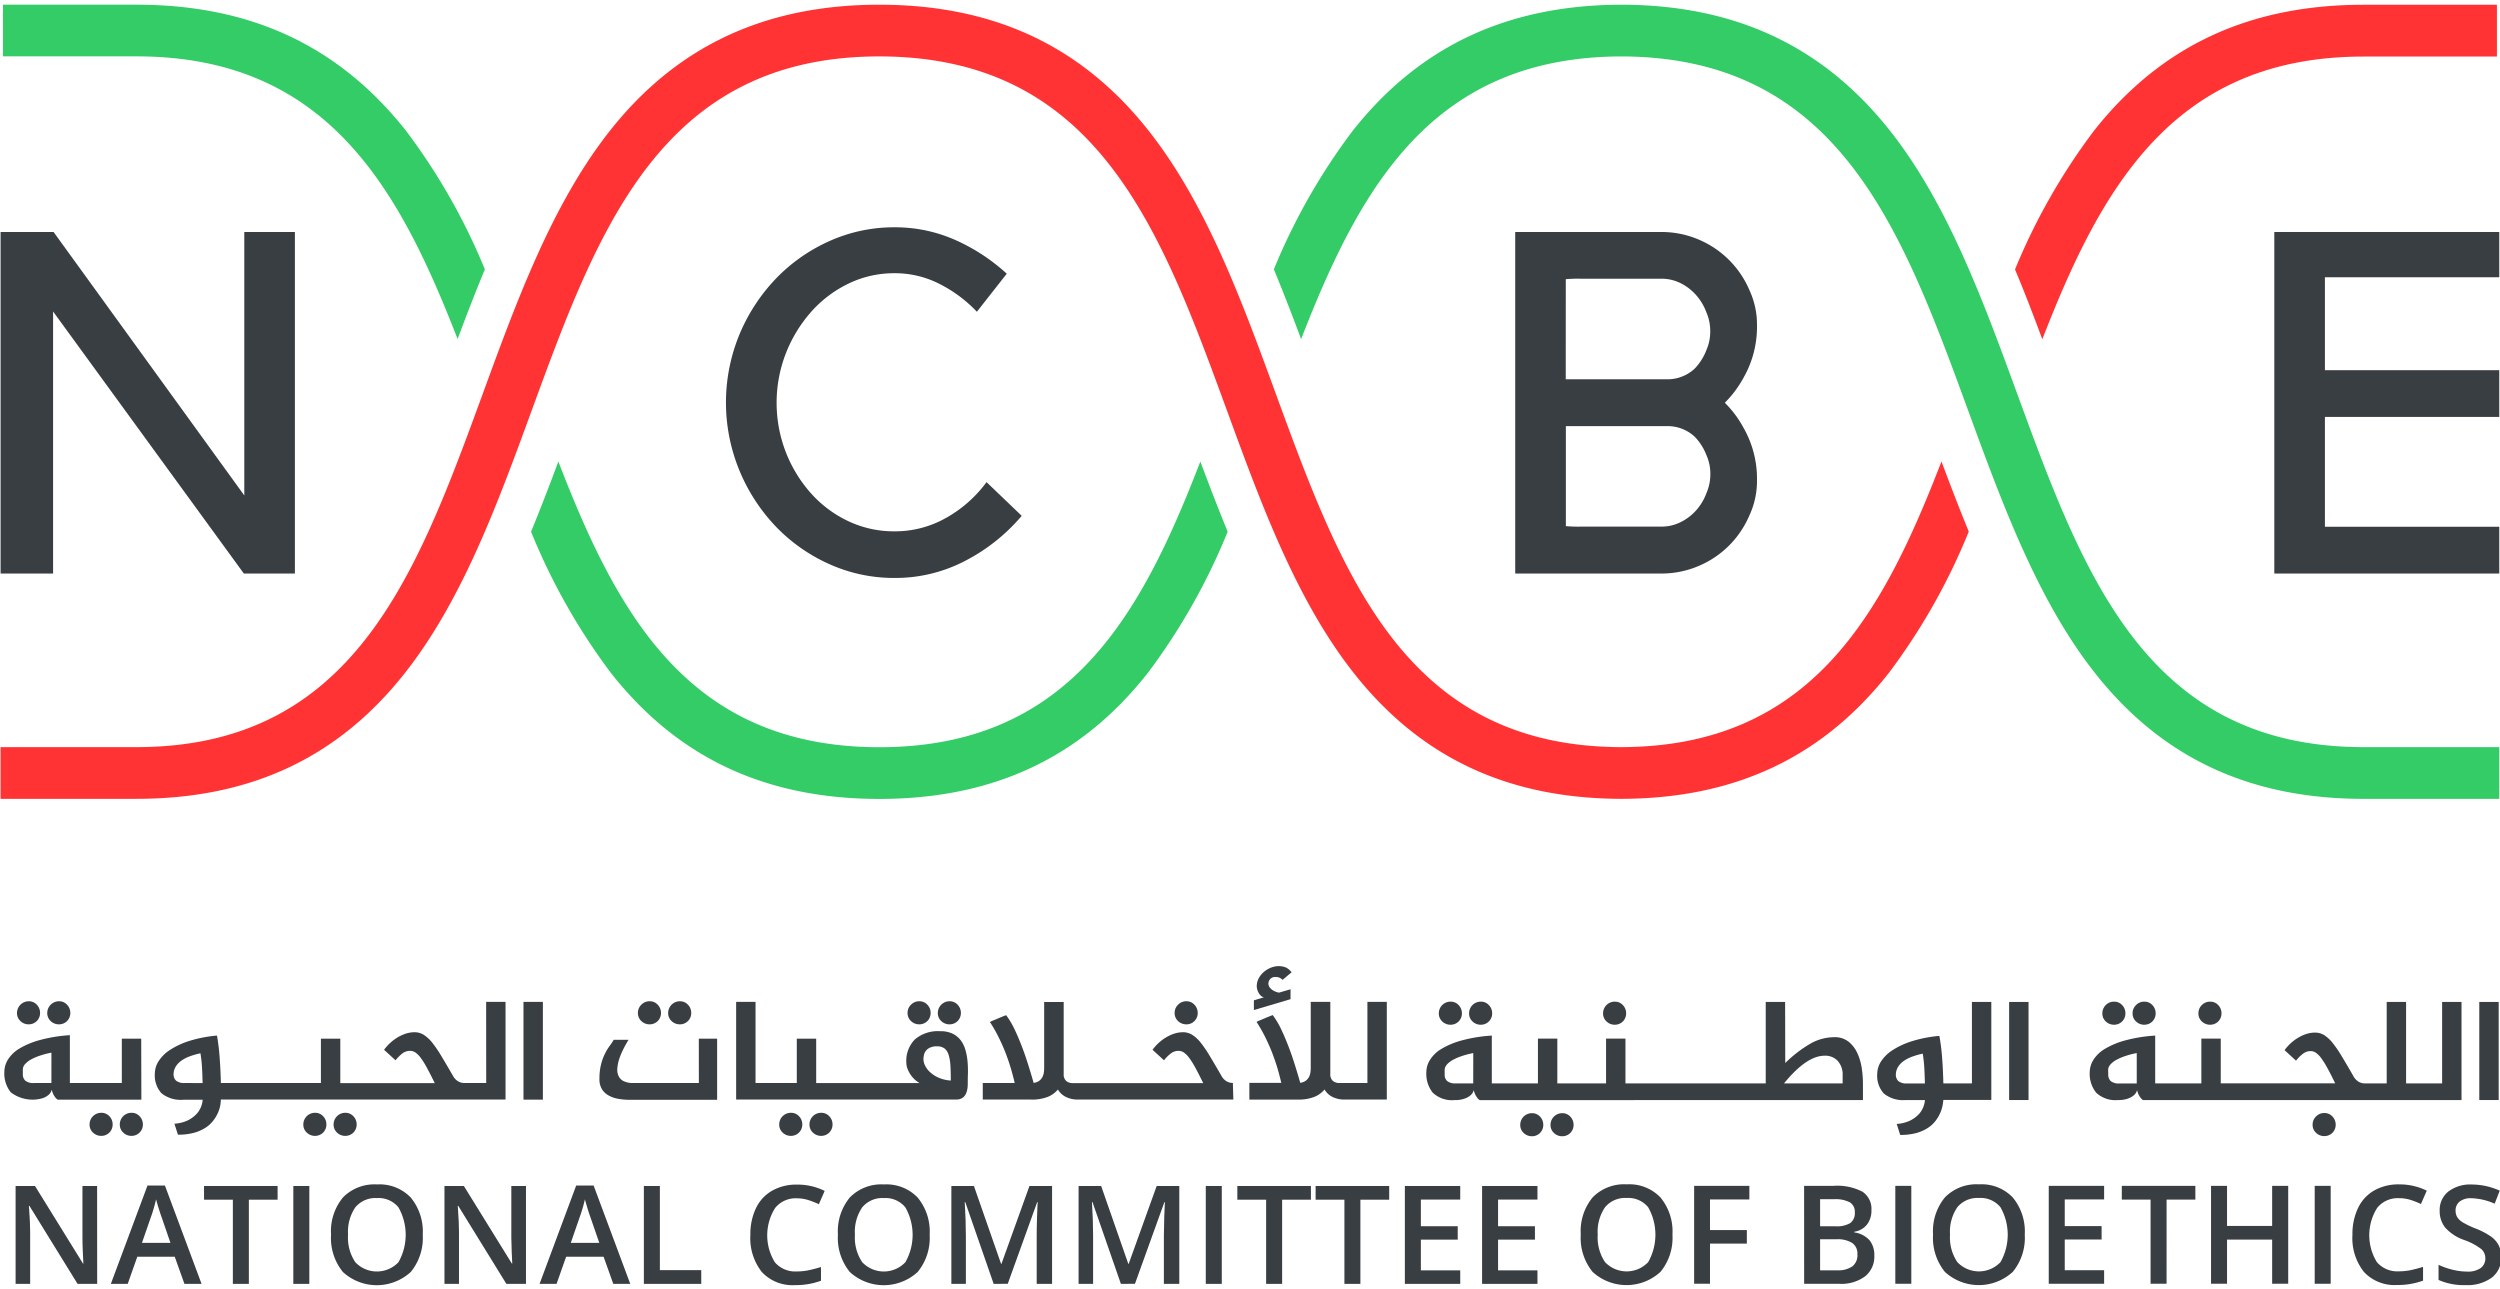
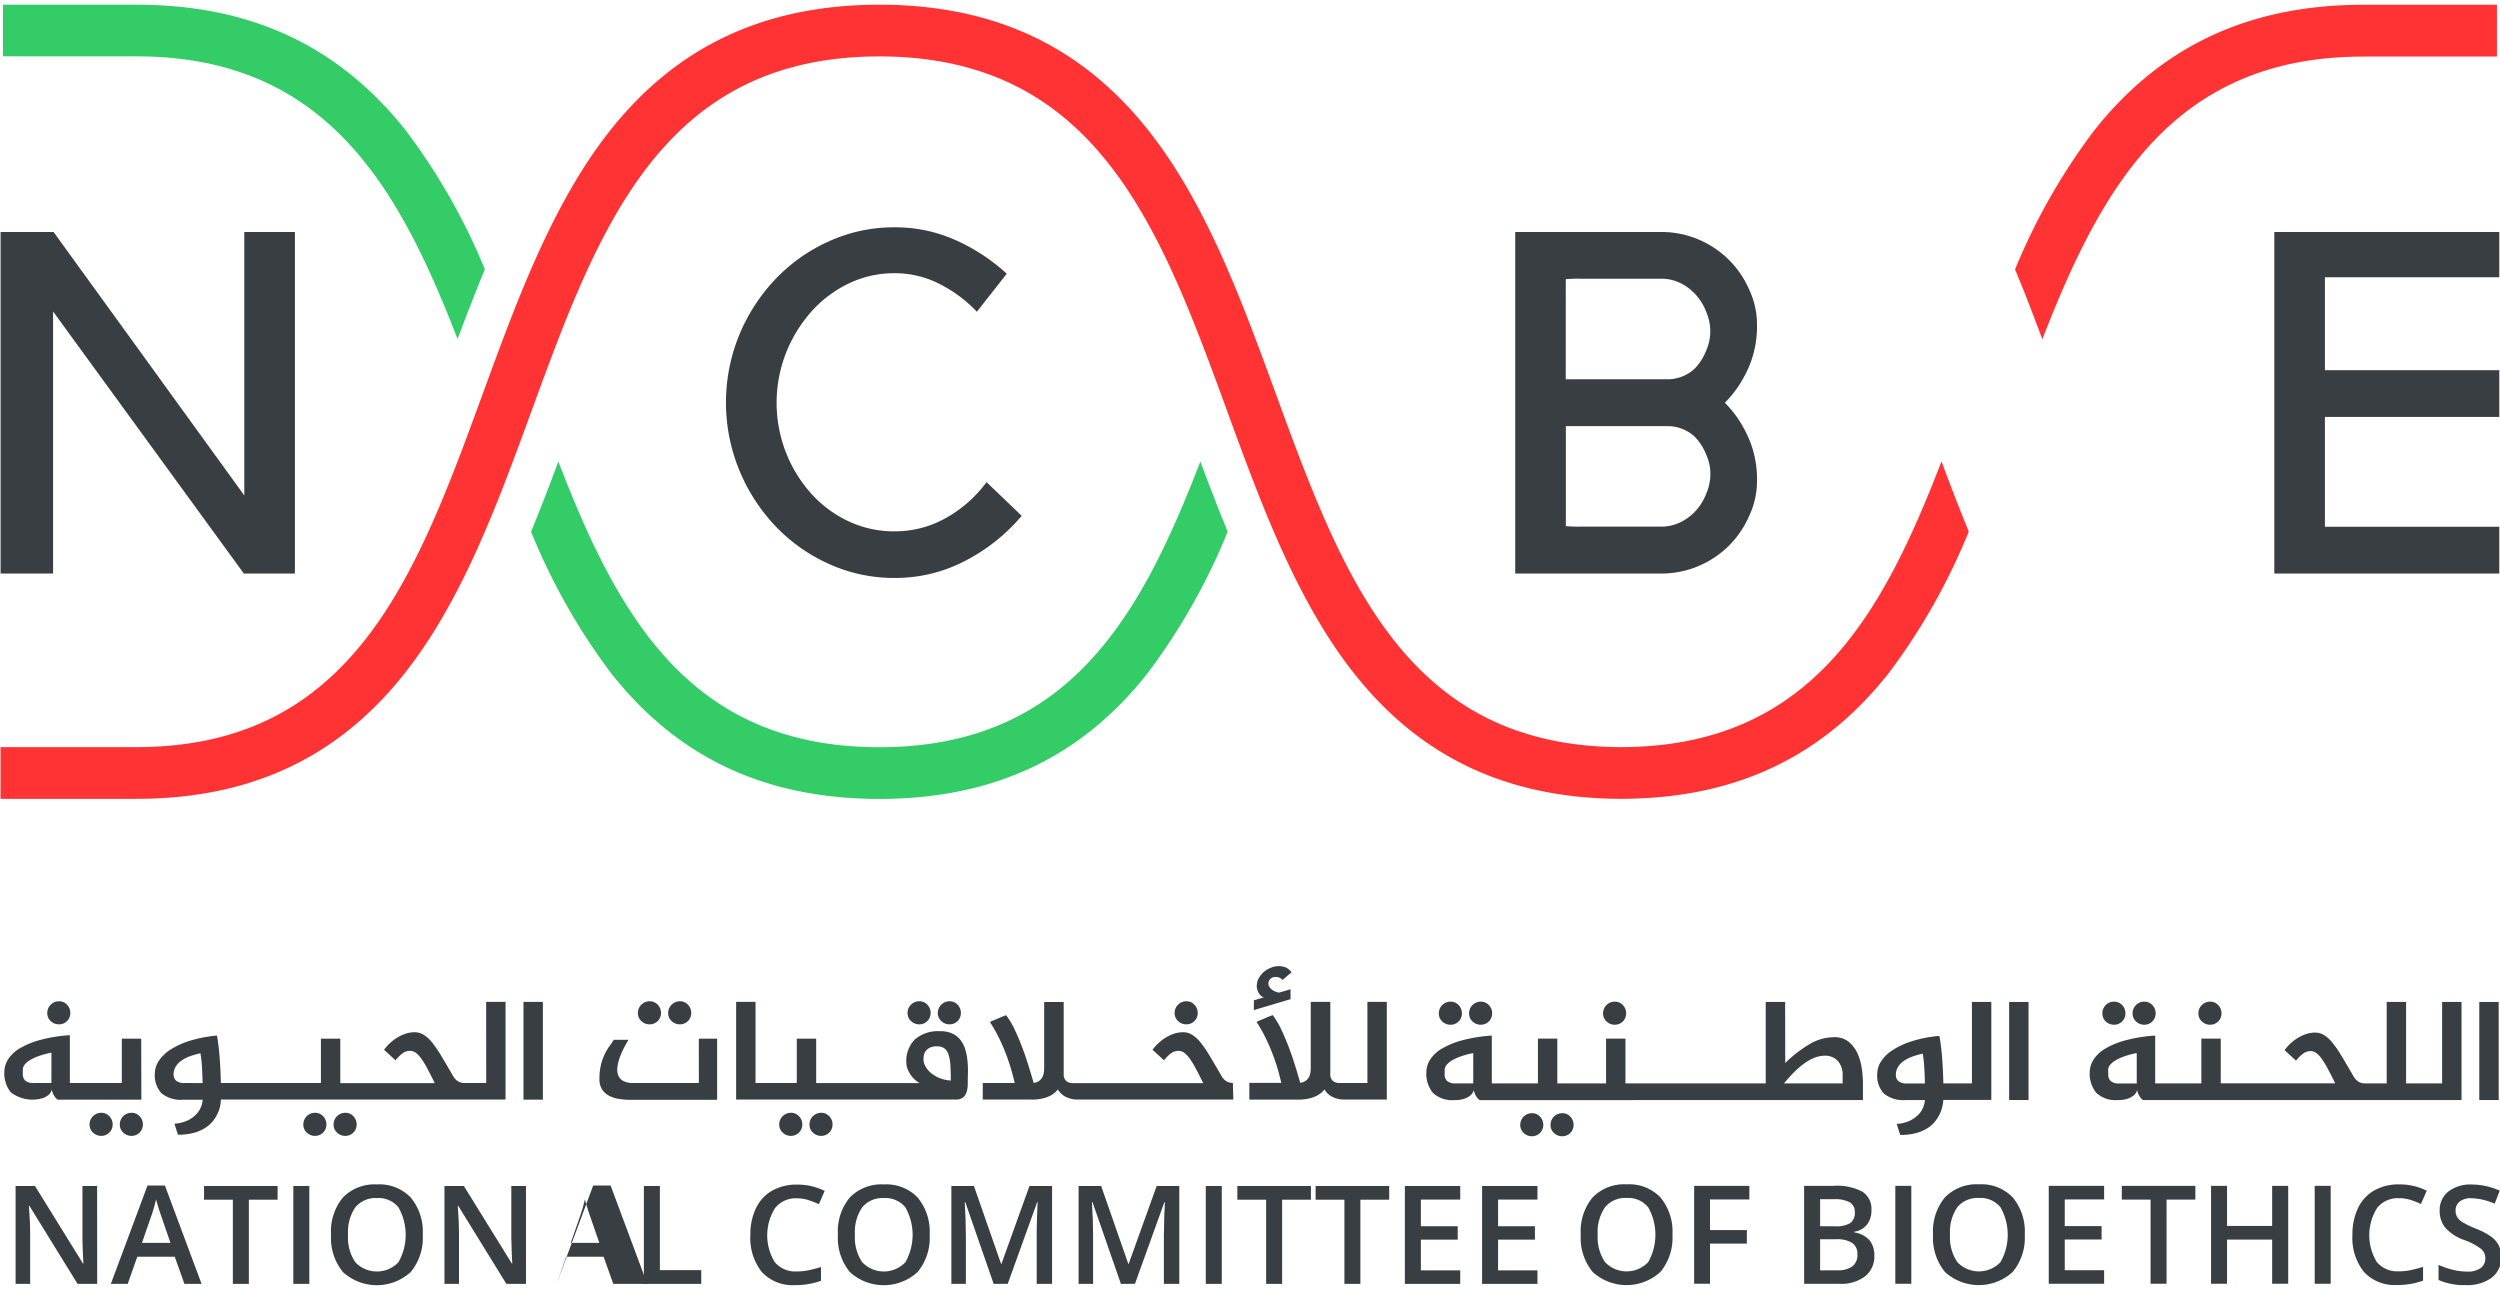
<svg xmlns="http://www.w3.org/2000/svg" width="128" height="66" viewBox="0 0 128 66" version="1.1" id="svg83">
  <defs id="defs87" />
  <g id="Group_64" data-name="Group 64" transform="matrix(0.993,0,0,0.993,-99.271,-44.441)">
    <g id="g1009">
      <g transform="translate(100.194,94.569)" data-name="Group 1" id="Group_1">
        <path fill="#393e43" transform="translate(-60.488,-89.623)" d="m 136.619,92.644 a 0.579,0.579 0 0 0 0.583,-0.583 0.6,0.6 0 0 0 -0.17,-0.43 0.546,0.546 0 0 0 -0.413,-0.177 0.6,0.6 0 0 0 -0.607,0.607 0.551,0.551 0 0 0 0.177,0.414 0.6,0.6 0 0 0 0.43,0.169 z" data-name="Path 1" id="Path_1" />
        <path fill="#393e43" transform="translate(-60.876,-89.623)" d="m 135.447,92.644 a 0.577,0.577 0 0 0 0.583,-0.583 0.606,0.606 0 0 0 -0.169,-0.43 0.551,0.551 0 0 0 -0.414,-0.177 0.6,0.6 0 0 0 -0.607,0.607 0.551,0.551 0 0 0 0.177,0.414 0.6,0.6 0 0 0 0.43,0.169 z" data-name="Path 2" id="Path_2" />
        <path fill="#393e43" transform="translate(-59.444,-88.193)" d="m 139.773,95.775 a 0.6,0.6 0 0 0 -0.606,0.606 0.549,0.549 0 0 0 0.177,0.414 0.6,0.6 0 0 0 0.429,0.169 0.577,0.577 0 0 0 0.583,-0.583 0.6,0.6 0 0 0 -0.169,-0.429 0.549,0.549 0 0 0 -0.414,-0.177 z" data-name="Path 3" id="Path_3" />
        <path fill="#393e43" transform="translate(-59.832,-88.193)" d="m 138.6,95.775 a 0.6,0.6 0 0 0 -0.606,0.606 0.549,0.549 0 0 0 0.177,0.414 0.6,0.6 0 0 0 0.428,0.169 0.577,0.577 0 0 0 0.583,-0.583 0.6,0.6 0 0 0 -0.169,-0.429 0.549,0.549 0 0 0 -0.413,-0.177 z" data-name="Path 4" id="Path_4" />
        <path fill="#393e43" transform="translate(-58.77,-89.623)" d="m 141.809,92.644 a 0.577,0.577 0 0 0 0.583,-0.583 0.6,0.6 0 0 0 -0.169,-0.43 0.549,0.549 0 0 0 -0.414,-0.177 0.6,0.6 0 0 0 -0.606,0.607 0.551,0.551 0 0 0 0.177,0.414 0.6,0.6 0 0 0 0.429,0.169 z" data-name="Path 5" id="Path_5" />
        <path fill="#393e43" transform="translate(-61.038,-89.619)" d="m 145.059,96.523 h 11.811 v -0.858 a 5.569,5.569 0 0 0 -0.059,-0.768 2.87,2.87 0 0 0 -0.221,-0.773 1.65,1.65 0 0 0 -0.449,-0.6 1.145,1.145 0 0 0 -0.761,-0.241 2.5,2.5 0 0 0 -1.216,0.331 6.5,6.5 0 0 0 -1.3,1 l -0.007,-3.15 h -1 v 4.2 h -7.232 v -2.308 h -1 v 2.309 h -2.513 v -2.309 h -1 v 2.309 h -2.378 V 93.2 a 7.706,7.706 0 0 0 -1.532,0.245 4.151,4.151 0 0 0 -1.051,0.433 1.755,1.755 0 0 0 -0.6,0.567 1.22,1.22 0 0 0 -0.193,0.645 1.561,1.561 0 0 0 0.33,1.053 1.441,1.441 0 0 0 1.135,0.382 1.4,1.4 0 0 0 0.523,-0.08 0.945,0.945 0 0 0 0.3,-0.173 0.54,0.54 0 0 0 0.158,-0.259 1.1,1.1 0 0 0 0.063,0.2 1.088,1.088 0 0 0 0.1,0.173 0.511,0.511 0 0 0 0.145,0.142 h 7.961 z m 9.827,-2.285 a 0.871,0.871 0 0 1 0.692,0.277 1.046,1.046 0 0 1 0.245,0.724 v 0.426 H 152.8 q 1.163,-1.425 2.086,-1.427 z m -18.11,1.427 h -0.906 a 0.646,0.646 0 0 1 -0.433,-0.118 0.434,0.434 0 0 1 -0.134,-0.347 v -0.252 a 0.438,0.438 0 0 1 0.114,-0.252 1.107,1.107 0 0 1 0.3,-0.237 2.7,2.7 0 0 1 0.46,-0.2 4.215,4.215 0 0 1 0.6,-0.157 z" data-name="Path 6" id="Path_6" />
        <path fill="#393e43" transform="translate(-55.257,-89.619)" d="m 153.3,96.523 h 0.985 a 1.222,1.222 0 0 1 -0.287,0.7 1.59,1.59 0 0 1 -0.492,0.367 1.9,1.9 0 0 1 -0.677,0.165 l 0.181,0.567 a 3.06,3.06 0 0 0 0.816,-0.094 2.121,2.121 0 0 0 0.587,-0.252 1.6,1.6 0 0 0 0.4,-0.355 2,2 0 0 0 0.244,-0.394 1.835,1.835 0 0 0 0.13,-0.386 2.4,2.4 0 0 0 0.047,-0.322 h 2.474 v -5.053 h -1 v 4.2 h -1.473 c -0.011,-0.468 -0.032,-0.906 -0.063,-1.316 a 10.971,10.971 0 0 0 -0.142,-1.134 6.6,6.6 0 0 0 -1.421,0.276 4.057,4.057 0 0 0 -1,0.464 1.959,1.959 0 0 0 -0.591,0.583 1.221,1.221 0 0 0 -0.193,0.639 1.364,1.364 0 0 0 0.339,1.007 1.576,1.576 0 0 0 1.136,0.338 z m -0.4,-1.71 a 1.086,1.086 0 0 1 0.287,-0.3 1.866,1.866 0 0 1 0.434,-0.224 3.742,3.742 0 0 1 0.551,-0.157 6.875,6.875 0 0 1 0.083,0.772 c 0.013,0.257 0.023,0.511 0.028,0.764 h -0.929 a 0.65,0.65 0 0 1 -0.434,-0.118 0.439,0.439 0 0 1 -0.134,-0.347 0.788,0.788 0 0 1 0.114,-0.39 z" data-name="Path 7" id="Path_7" />
        <rect y="0" x="0" fill="#393e43" transform="translate(103.37,1.847)" height="5.057" width="1" data-name="Rectangle 1" id="Rectangle_1" />
        <path fill="#393e43" transform="translate(-51.983,-89.623)" d="m 162.324,92.644 a 0.577,0.577 0 0 0 0.583,-0.583 0.6,0.6 0 0 0 -0.169,-0.43 0.551,0.551 0 0 0 -0.414,-0.177 0.581,0.581 0 0 0 -0.429,0.177 0.587,0.587 0 0 0 -0.178,0.43 0.552,0.552 0 0 0 0.178,0.414 0.6,0.6 0 0 0 0.429,0.169 z" data-name="Path 8" id="Path_8" />
        <path fill="#393e43" transform="translate(-52.533,-89.619)" d="m 161.519,96.523 a 1.4,1.4 0 0 0 0.524,-0.08 0.977,0.977 0 0 0 0.3,-0.173 0.538,0.538 0 0 0 0.157,-0.259 1.357,1.357 0 0 0 0.063,0.2 1.194,1.194 0 0 0 0.1,0.173 0.5,0.5 0 0 0 0.146,0.142 h 16.419 v -5.06 h -1 v 4.2 h -1.858 v -4.2 h -1 v 4.2 h -1.127 a 0.635,0.635 0 0 1 -0.322,-0.087 0.752,0.752 0 0 1 -0.261,-0.277 q -0.329,-0.575 -0.587,-1 a 6.217,6.217 0 0 0 -0.476,-0.705 1.821,1.821 0 0 0 -0.44,-0.414 0.891,0.891 0 0 0 -0.48,-0.137 1.421,1.421 0 0 0 -0.461,0.075 2.036,2.036 0 0 0 -0.43,0.2 2.378,2.378 0 0 0 -0.382,0.291 2.427,2.427 0 0 0 -0.3,0.338 l 0.591,0.544 a 1.89,1.89 0 0 1 0.374,-0.37 0.634,0.634 0 0 1 0.371,-0.124 0.488,0.488 0 0 1 0.28,0.086 1.191,1.191 0 0 1 0.275,0.279 4.218,4.218 0 0 1 0.319,0.512 c 0.116,0.212 0.25,0.474 0.4,0.784 h -5.9 v -2.305 h -1 v 2.309 h -2.38 V 93.2 a 7.722,7.722 0 0 0 -1.532,0.245 4.172,4.172 0 0 0 -1.051,0.433 1.779,1.779 0 0 0 -0.6,0.567 1.232,1.232 0 0 0 -0.193,0.645 1.555,1.555 0 0 0 0.331,1.053 1.439,1.439 0 0 0 1.13,0.38 z m -0.512,-1.576 a 0.438,0.438 0 0 1 0.114,-0.252 1.129,1.129 0 0 1 0.3,-0.237 2.751,2.751 0 0 1 0.461,-0.2 4.262,4.262 0 0 1 0.6,-0.157 v 1.568 h -0.9 a 0.65,0.65 0 0 1 -0.434,-0.118 0.439,0.439 0 0 1 -0.134,-0.347 z" data-name="Path 9" id="Path_9" />
        <path fill="#393e43" transform="translate(-52.37,-89.623)" d="m 161.152,92.644 a 0.577,0.577 0 0 0 0.583,-0.583 0.6,0.6 0 0 0 -0.169,-0.43 0.549,0.549 0 0 0 -0.414,-0.177 0.6,0.6 0 0 0 -0.606,0.607 0.551,0.551 0 0 0 0.177,0.414 0.6,0.6 0 0 0 0.429,0.169 z" data-name="Path 10" id="Path_10" />
        <path fill="#393e43" transform="translate(-51.139,-89.623)" d="m 164.875,92.644 a 0.577,0.577 0 0 0 0.583,-0.583 0.6,0.6 0 0 0 -0.169,-0.43 0.551,0.551 0 0 0 -0.414,-0.177 0.6,0.6 0 0 0 -0.607,0.607 0.555,0.555 0 0 0 0.177,0.414 0.605,0.605 0 0 0 0.43,0.169 z" data-name="Path 11" id="Path_11" />
-         <path fill="#393e43" transform="translate(-49.675,-88.195)" d="m 168.869,95.946 a 0.583,0.583 0 0 0 -0.177,0.429 0.549,0.549 0 0 0 0.177,0.414 0.6,0.6 0 0 0 0.43,0.169 0.577,0.577 0 0 0 0.583,-0.583 0.6,0.6 0 0 0 -0.169,-0.429 0.551,0.551 0 0 0 -0.414,-0.177 0.584,0.584 0 0 0 -0.43,0.177 z" data-name="Path 12" id="Path_12" />
        <rect y="0" x="0" fill="#393e43" transform="translate(127.611,1.847)" height="5.057" width="1" data-name="Rectangle 2" id="Rectangle_2" />
-         <path fill="#393e43" transform="translate(-79.102,-89.628)" d="m 80.362,92.629 a 0.579,0.579 0 0 0 0.583,-0.583 0.6,0.6 0 0 0 -0.17,-0.429 0.549,0.549 0 0 0 -0.413,-0.178 0.607,0.607 0 0 0 -0.607,0.607 0.551,0.551 0 0 0 0.177,0.414 0.6,0.6 0 0 0 0.43,0.169 z" data-name="Path 13" id="Path_13" />
        <path fill="#393e43" transform="translate(-78.714,-89.628)" d="m 81.534,92.629 a 0.577,0.577 0 0 0 0.582,-0.583 0.6,0.6 0 0 0 -0.169,-0.429 0.549,0.549 0 0 0 -0.413,-0.178 0.607,0.607 0 0 0 -0.607,0.607 0.551,0.551 0 0 0 0.177,0.414 0.6,0.6 0 0 0 0.43,0.169 z" data-name="Path 14" id="Path_14" />
        <path fill="#393e43" transform="translate(-77.784,-88.198)" d="m 84.345,95.76 a 0.6,0.6 0 0 0 -0.607,0.607 0.546,0.546 0 0 0 0.177,0.413 0.6,0.6 0 0 0 0.43,0.17 0.582,0.582 0 0 0 0.583,-0.583 0.6,0.6 0 0 0 -0.17,-0.43 0.546,0.546 0 0 0 -0.413,-0.177 z" data-name="Path 15" id="Path_15" />
        <path fill="#393e43" transform="translate(-79.264,-89.193)" d="m 86.33,96.078 -0.008,-3.144 h -1 v 2.285 H 82.643 V 92.753 A 7.708,7.708 0 0 0 81.111,93 a 4.234,4.234 0 0 0 -1.053,0.433 1.787,1.787 0 0 0 -0.6,0.567 1.221,1.221 0 0 0 -0.193,0.647 1.557,1.557 0 0 0 0.33,1.051 1.848,1.848 0 0 0 1.658,0.3 1,1 0 0 0 0.3,-0.173 0.538,0.538 0 0 0 0.157,-0.261 1.176,1.176 0 0 0 0.064,0.2 0.989,0.989 0 0 0 0.1,0.173 0.493,0.493 0 0 0 0.145,0.142 H 86.33 Z M 81.691,95.22 H 80.785 A 0.653,0.653 0 0 1 80.351,95.102 0.437,0.437 0 0 1 80.218,94.756 V 94.5 a 0.429,0.429 0 0 1 0.114,-0.252 1.133,1.133 0 0 1 0.3,-0.237 2.7,2.7 0 0 1 0.46,-0.2 4.4,4.4 0 0 1 0.6,-0.157 z" data-name="Path 16" id="Path_16" />
        <path fill="#393e43" transform="translate(-78.171,-88.198)" d="m 83.173,95.76 a 0.6,0.6 0 0 0 -0.607,0.607 0.546,0.546 0 0 0 0.177,0.413 0.6,0.6 0 0 0 0.43,0.17 0.579,0.579 0 0 0 0.583,-0.583 0.6,0.6 0 0 0 -0.169,-0.43 0.551,0.551 0 0 0 -0.414,-0.177 z" data-name="Path 17" id="Path_17" />
        <path fill="#393e43" transform="translate(-75.043,-88.198)" d="m 92.626,95.76 a 0.6,0.6 0 0 0 -0.606,0.607 0.546,0.546 0 0 0 0.177,0.413 0.6,0.6 0 0 0 0.429,0.17 0.579,0.579 0 0 0 0.583,-0.583 0.6,0.6 0 0 0 -0.169,-0.43 0.549,0.549 0 0 0 -0.414,-0.177 z" data-name="Path 18" id="Path_18" />
        <path fill="#393e43" transform="translate(-75.431,-88.198)" d="m 91.454,95.76 a 0.6,0.6 0 0 0 -0.606,0.607 0.546,0.546 0 0 0 0.177,0.413 0.6,0.6 0 0 0 0.429,0.17 0.579,0.579 0 0 0 0.583,-0.583 0.6,0.6 0 0 0 -0.169,-0.43 0.549,0.549 0 0 0 -0.414,-0.177 z" data-name="Path 19" id="Path_19" />
        <path fill="#393e43" transform="translate(-77.335,-89.62)" d="m 102.181,95.646 h -1.126 a 0.64,0.64 0 0 1 -0.323,-0.087 0.744,0.744 0 0 1 -0.26,-0.275 q -0.331,-0.575 -0.587,-1 a 6.587,6.587 0 0 0 -0.476,-0.705 1.817,1.817 0 0 0 -0.442,-0.413 0.89,0.89 0 0 0 -0.48,-0.138 1.463,1.463 0 0 0 -0.46,0.075 2.1,2.1 0 0 0 -0.43,0.2 2.438,2.438 0 0 0 -0.382,0.291 2.358,2.358 0 0 0 -0.3,0.339 l 0.591,0.543 a 1.966,1.966 0 0 1 0.374,-0.37 0.645,0.645 0 0 1 0.375,-0.118 0.5,0.5 0 0 1 0.279,0.087 1.247,1.247 0 0 1 0.275,0.28 4.07,4.07 0 0 1 0.318,0.512 q 0.174,0.319 0.4,0.784 h -4.869 v -2.29 h -1 v 2.285 H 88.5 q -0.016,-0.7 -0.063,-1.316 A 11.059,11.059 0 0 0 88.3,93.2 a 6.765,6.765 0 0 0 -1.421,0.275 4.058,4.058 0 0 0 -1,0.464 1.99,1.99 0 0 0 -0.591,0.583 1.22,1.22 0 0 0 -0.193,0.639 1.37,1.37 0 0 0 0.339,1.009 1.582,1.582 0 0 0 1.142,0.338 h 0.985 a 1.222,1.222 0 0 1 -0.287,0.705 1.585,1.585 0 0 1 -0.492,0.366 1.9,1.9 0 0 1 -0.677,0.165 l 0.181,0.567 a 3.06,3.06 0 0 0 0.816,-0.095 2.119,2.119 0 0 0 0.587,-0.252 1.589,1.589 0 0 0 0.4,-0.354 2.027,2.027 0 0 0 0.245,-0.394 1.886,1.886 0 0 0 0.13,-0.386 2.448,2.448 0 0 0 0.036,-0.33 h 14.678 v -5.037 h -1 z m -15.553,0 a 0.646,0.646 0 0 1 -0.433,-0.118 0.438,0.438 0 0 1 -0.134,-0.346 0.784,0.784 0 0 1 0.114,-0.386 1.052,1.052 0 0 1 0.287,-0.3 1.842,1.842 0 0 1 0.434,-0.225 3.745,3.745 0 0 1 0.551,-0.157 6.875,6.875 0 0 1 0.083,0.772 q 0.02,0.385 0.028,0.764 z" data-name="Path 20" id="Path_20" />
        <rect y="0" x="0" fill="#393e43" transform="translate(26.768,1.843)" height="5.041" width="1" data-name="Rectangle 3" id="Rectangle_3" />
        <path fill="#393e43" transform="translate(-71.142,-89.628)" d="m 103.987,91.617 a 0.586,0.586 0 0 0 -0.177,0.429 0.556,0.556 0 0 0 0.177,0.414 0.6,0.6 0 0 0 0.43,0.169 0.577,0.577 0 0 0 0.583,-0.583 0.6,0.6 0 0 0 -0.169,-0.429 0.552,0.552 0 0 0 -0.414,-0.178 0.587,0.587 0 0 0 -0.43,0.178 z" data-name="Path 21" id="Path_21" />
        <path fill="#393e43" transform="translate(-70.755,-89.628)" d="m 105.589,91.439 a 0.607,0.607 0 0 0 -0.607,0.607 0.551,0.551 0 0 0 0.177,0.414 0.6,0.6 0 0 0 0.43,0.169 0.577,0.577 0 0 0 0.583,-0.583 0.6,0.6 0 0 0 -0.169,-0.429 0.552,0.552 0 0 0 -0.414,-0.178 z" data-name="Path 22" id="Path_22" />
        <path fill="#393e43" transform="translate(-71.634,-89.148)" d="m 107.445,95.174 h -3.371 a 1.082,1.082 0 0 1 -0.516,-0.1 0.564,0.564 0 0 1 -0.26,-0.275 0.8,0.8 0 0 1 -0.056,-0.4 2.1,2.1 0 0 1 0.1,-0.472 3.772,3.772 0 0 1 0.209,-0.5 c 0.084,-0.168 0.173,-0.329 0.268,-0.48 h -0.764 a 3.154,3.154 0 0 1 -0.213,0.318 2.759,2.759 0 0 0 -0.24,0.4 2.717,2.717 0 0 0 -0.2,0.548 3.023,3.023 0 0 0 -0.083,0.76 0.982,0.982 0 0 0 0.117,0.5 0.916,0.916 0 0 0 0.331,0.33 1.525,1.525 0 0 0 0.5,0.182 3.29,3.29 0 0 0 0.614,0.055 h 4.506 v -3.151 h -0.945 z" data-name="Path 23" id="Path_23" />
        <path fill="#393e43" transform="translate(-68.943,-88.198)" d="m 111.063,95.76 a 0.6,0.6 0 0 0 -0.606,0.607 0.546,0.546 0 0 0 0.177,0.413 0.6,0.6 0 0 0 0.429,0.17 0.579,0.579 0 0 0 0.583,-0.583 0.6,0.6 0 0 0 -0.169,-0.43 0.549,0.549 0 0 0 -0.414,-0.177 z" data-name="Path 24" id="Path_24" />
        <path fill="#393e43" transform="translate(-69.331,-88.198)" d="m 109.892,95.76 a 0.6,0.6 0 0 0 -0.607,0.607 0.546,0.546 0 0 0 0.177,0.413 0.6,0.6 0 0 0 0.43,0.17 0.582,0.582 0 0 0 0.583,-0.583 0.6,0.6 0 0 0 -0.17,-0.43 0.548,0.548 0 0 0 -0.413,-0.177 z" data-name="Path 25" id="Path_25" />
        <path fill="#393e43" transform="translate(-67.298,-89.628)" d="m 116.036,92.629 a 0.577,0.577 0 0 0 0.583,-0.583 0.6,0.6 0 0 0 -0.169,-0.429 0.552,0.552 0 0 0 -0.414,-0.178 0.607,0.607 0 0 0 -0.607,0.607 0.556,0.556 0 0 0 0.177,0.414 0.6,0.6 0 0 0 0.43,0.169 z" data-name="Path 26" id="Path_26" />
        <path fill="#393e43" transform="translate(-69.883,-89.62)" d="m 119.451,93.988 a 1.564,1.564 0 0 0 -0.232,-0.512 1.178,1.178 0 0 0 -0.418,-0.362 1.405,1.405 0 0 0 -0.661,-0.138 1.828,1.828 0 0 0 -1.308,0.422 1.572,1.572 0 0 0 -0.441,1.194 0.911,0.911 0 0 0 0.059,0.315 1.475,1.475 0 0 0 0.154,0.3 1.387,1.387 0 0 0 0.217,0.257 1.219,1.219 0 0 0 0.256,0.185 h -5.334 v -2.288 h -1 v 2.285 h -2.127 v -4.183 h -1 V 96.5 h 11.343 q 0.6,0 0.6,-0.826 c 0,-0.148 0,-0.317 0.008,-0.508 a 5.54,5.54 0 0 0 -0.016,-0.591 3.22,3.22 0 0 0 -0.1,-0.587 z m -1.369,1.395 a 1.654,1.654 0 0 1 -0.442,-0.273 1.141,1.141 0 0 1 -0.272,-0.342 0.77,0.77 0 0 1 -0.094,-0.343 1.072,1.072 0 0 1 0.024,-0.212 0.521,0.521 0 0 1 0.094,-0.217 0.556,0.556 0 0 1 0.209,-0.169 0.792,0.792 0 0 1 0.366,-0.072 0.63,0.63 0 0 1 0.394,0.11 0.659,0.659 0 0 1 0.212,0.335 2.289,2.289 0 0 1 0.092,0.555 c 0.012,0.221 0.019,0.475 0.019,0.764 a 1.84,1.84 0 0 1 -0.602,-0.137 z" data-name="Path 27" id="Path_27" />
        <path fill="#393e43" transform="translate(-67.686,-89.628)" d="m 114.435,91.617 a 0.582,0.582 0 0 0 -0.178,0.429 0.552,0.552 0 0 0 0.178,0.414 0.6,0.6 0 0 0 0.429,0.169 0.577,0.577 0 0 0 0.583,-0.583 0.6,0.6 0 0 0 -0.169,-0.429 0.552,0.552 0 0 0 -0.414,-0.178 0.582,0.582 0 0 0 -0.429,0.178 z" data-name="Path 28" id="Path_28" />
        <path fill="#393e43" transform="translate(-66.722,-89.62)" d="m 129.742,95.559 a 0.744,0.744 0 0 1 -0.26,-0.275 q -0.331,-0.575 -0.587,-1 a 6.391,6.391 0 0 0 -0.476,-0.705 1.838,1.838 0 0 0 -0.441,-0.413 0.894,0.894 0 0 0 -0.482,-0.138 1.469,1.469 0 0 0 -0.46,0.075 2.094,2.094 0 0 0 -0.429,0.2 2.319,2.319 0 0 0 -0.382,0.291 2.355,2.355 0 0 0 -0.3,0.339 l 0.591,0.543 a 1.927,1.927 0 0 1 0.374,-0.37 0.64,0.64 0 0 1 0.374,-0.118 0.5,0.5 0 0 1 0.279,0.087 1.246,1.246 0 0 1 0.275,0.28 4.215,4.215 0 0 1 0.319,0.512 c 0.116,0.213 0.249,0.474 0.4,0.784 h -6.721 a 0.513,0.513 0 0 1 -0.342,-0.11 0.451,0.451 0 0 1 -0.13,-0.362 v -3.71 h -1.007 v 3.4 a 1.6,1.6 0 0 1 -0.02,0.252 0.708,0.708 0 0 1 -0.079,0.233 0.576,0.576 0 0 1 -0.166,0.185 0.591,0.591 0 0 1 -0.279,0.1 q -0.078,-0.283 -0.221,-0.748 c -0.095,-0.31 -0.2,-0.635 -0.326,-0.973 -0.126,-0.338 -0.259,-0.667 -0.41,-0.985 a 4.279,4.279 0 0 0 -0.46,-0.784 c -0.126,0.047 -0.245,0.094 -0.354,0.141 -0.109,0.047 -0.189,0.083 -0.281,0.118 a 1.584,1.584 0 0 0 -0.2,0.094 7.6,7.6 0 0 1 0.488,0.866 q 0.214,0.441 0.367,0.856 0.153,0.415 0.256,0.78 c 0.068,0.244 0.124,0.458 0.165,0.641 h -1.646 V 96.5 h 2.49 a 2.193,2.193 0 0 0 0.878,-0.146 1.3,1.3 0 0 0 0.507,-0.374 0.962,0.962 0 0 0 0.4,0.378 1.364,1.364 0 0 0 0.645,0.142 h 8 l -0.024,-0.858 a 0.64,0.64 0 0 1 -0.325,-0.083 z" data-name="Path 29" id="Path_29" />
        <path fill="#393e43" transform="translate(-64.262,-89.628)" d="m 124.781,91.617 a 0.581,0.581 0 0 0 -0.177,0.429 0.551,0.551 0 0 0 0.177,0.414 0.6,0.6 0 0 0 0.43,0.169 0.558,0.558 0 0 0 0.413,-0.169 0.565,0.565 0 0 0 0.17,-0.414 0.6,0.6 0 0 0 -0.17,-0.429 0.547,0.547 0 0 0 -0.413,-0.178 0.585,0.585 0 0 0 -0.43,0.178 z" data-name="Path 30" id="Path_30" />
        <path fill="#393e43" transform="translate(-63.248,-90.078)" d="m 128.8,90.637 a 0.466,0.466 0 0 1 0.354,0.15 c 0.105,-0.089 0.2,-0.166 0.273,-0.229 0.073,-0.063 0.14,-0.116 0.193,-0.157 a 0.749,0.749 0 0 0 -0.323,-0.265 1.044,1.044 0 0 0 -0.346,-0.059 1.119,1.119 0 0 0 -0.371,0.071 1.276,1.276 0 0 0 -0.366,0.209 1.158,1.158 0 0 0 -0.279,0.331 0.868,0.868 0 0 0 -0.11,0.437 0.6,0.6 0 0 0 0.028,0.166 0.83,0.83 0 0 0 0.075,0.177 0.543,0.543 0 0 0 0.114,0.141 0.3,0.3 0 0 0 0.153,0.075 l -0.519,0.158 v 0.5 l 1.89,-0.56 v -0.511 l -0.591,0.173 a 0.7,0.7 0 0 1 -0.165,-0.044 0.783,0.783 0 0 1 -0.181,-0.094 0.542,0.542 0 0 1 -0.146,-0.145 0.334,0.334 0 0 1 -0.059,-0.189 0.361,0.361 0 0 1 0.087,-0.221 0.349,0.349 0 0 1 0.289,-0.114 z" data-name="Path 31" id="Path_31" />
        <path fill="#393e43" transform="translate(-63.305,-89.62)" d="m 133.587,91.463 v 4.183 h -1.441 a 0.513,0.513 0 0 1 -0.342,-0.11 0.451,0.451 0 0 1 -0.13,-0.362 v -3.71 h -1.009 v 3.4 a 1.782,1.782 0 0 1 -0.019,0.252 0.682,0.682 0 0 1 -0.08,0.233 0.572,0.572 0 0 1 -0.165,0.185 0.59,0.59 0 0 1 -0.279,0.1 c -0.052,-0.189 -0.126,-0.438 -0.221,-0.748 -0.095,-0.31 -0.2,-0.635 -0.326,-0.973 -0.126,-0.338 -0.261,-0.667 -0.41,-0.985 a 4.357,4.357 0 0 0 -0.46,-0.784 c -0.126,0.047 -0.245,0.094 -0.355,0.141 -0.094,0.043 -0.188,0.083 -0.279,0.118 a 1.585,1.585 0 0 0 -0.2,0.094 7.8,7.8 0 0 1 0.488,0.866 c 0.142,0.294 0.264,0.579 0.366,0.856 0.102,0.277 0.188,0.535 0.257,0.78 0.069,0.245 0.122,0.458 0.165,0.641 H 127.5 v 0.86 h 2.489 a 2.184,2.184 0 0 0 0.878,-0.146 1.3,1.3 0 0 0 0.508,-0.374 0.962,0.962 0 0 0 0.4,0.378 1.364,1.364 0 0 0 0.645,0.142 h 2.167 v -5.037 z" data-name="Path 32" id="Path_32" />
      </g>
      <g id="g942">
        <path id="Path_33" data-name="Path 33" d="M 83.906,103.622 H 82.895 L 80.413,99.6 h -0.028 l 0.017,0.225 c 0.032,0.427 0.049,0.818 0.049,1.172 v 2.624 H 79.7 v -5.046 h 1 l 2.475,4 h 0.02 q -0.006,-0.08 -0.028,-0.579 -0.022,-0.499 -0.02,-0.779 v -2.642 h 0.756 z" transform="translate(21.075,7.33)" fill="#393e43" />
        <path id="Path_34" data-name="Path 34" d="m 87.185,103.627 -0.5,-1.4 h -1.93 l -0.494,1.4 h -0.87 l 1.889,-5.068 h 0.9 l 1.888,5.068 z m -0.721,-2.113 -0.472,-1.373 q -0.052,-0.138 -0.144,-0.435 c -0.061,-0.2 -0.1,-0.342 -0.126,-0.435 a 7.721,7.721 0 0 1 -0.271,0.929 l -0.456,1.315 z" transform="translate(22.295,7.324)" fill="#393e43" />
        <path id="Path_35" data-name="Path 35" d="m 89.311,103.622 h -0.825 v -4.34 H 87 v -0.707 h 3.793 v 0.707 h -1.482 z" transform="translate(23.491,7.33)" fill="#393e43" />
        <path id="Path_36" data-name="Path 36" d="m 90.46,103.622 v -5.047 h 0.825 v 5.047 z" transform="translate(24.635,7.33)" fill="#393e43" />
        <path id="Path_37" data-name="Path 37" d="m 96.65,101.11 a 2.76,2.76 0 0 1 -0.616,1.916 2.588,2.588 0 0 1 -3.5,0.005 2.779,2.779 0 0 1 -0.612,-1.928 2.733,2.733 0 0 1 0.616,-1.919 2.27,2.27 0 0 1 1.758,-0.669 2.22,2.22 0 0 1 1.739,0.68 2.753,2.753 0 0 1 0.615,1.915 z m -3.852,0 a 2.273,2.273 0 0 0 0.375,1.415 1.533,1.533 0 0 0 2.225,0 2.871,2.871 0 0 0 0,-2.827 1.314,1.314 0 0 0 -1.107,-0.479 1.338,1.338 0 0 0 -1.119,0.479 2.234,2.234 0 0 0 -0.372,1.412 z" transform="translate(25.118,7.31)" fill="#393e43" />
        <path id="Path_38" data-name="Path 38" d="M 100.519,103.622 H 99.508 L 97.027,99.6 H 97 l 0.017,0.225 q 0.048,0.641 0.048,1.172 v 2.624 h -0.749 v -5.046 h 1 l 2.475,4 h 0.021 q -0.008,-0.08 -0.028,-0.579 c -0.013,-0.333 -0.021,-0.592 -0.021,-0.779 v -2.642 h 0.756 z" transform="translate(26.572,7.33)" fill="#393e43" />
-         <path id="Path_39" data-name="Path 39" d="m 103.8,103.627 -0.5,-1.4 h -1.93 l -0.494,1.4 H 100 l 1.887,-5.068 h 0.9 l 1.888,5.068 z m -0.721,-2.113 -0.474,-1.373 c -0.035,-0.092 -0.083,-0.237 -0.142,-0.435 -0.059,-0.198 -0.1,-0.342 -0.126,-0.435 a 7.748,7.748 0 0 1 -0.273,0.929 l -0.455,1.315 z" transform="translate(27.792,7.324)" fill="#393e43" />
+         <path id="Path_39" data-name="Path 39" d="m 103.8,103.627 -0.5,-1.4 h -1.93 l -0.494,1.4 l 1.887,-5.068 h 0.9 l 1.888,5.068 z m -0.721,-2.113 -0.474,-1.373 c -0.035,-0.092 -0.083,-0.237 -0.142,-0.435 -0.059,-0.198 -0.1,-0.342 -0.126,-0.435 a 7.748,7.748 0 0 1 -0.273,0.929 l -0.455,1.315 z" transform="translate(27.792,7.324)" fill="#393e43" />
        <path id="Path_40" data-name="Path 40" d="m 104.041,103.622 v -5.047 h 0.825 v 4.339 H 107 v 0.708 z" transform="translate(29.128,7.33)" fill="#393e43" />
        <path id="Path_41" data-name="Path 41" d="m 110.562,99.228 a 1.358,1.358 0 0 0 -1.118,0.5 2.645,2.645 0 0 0 -0.016,2.795 1.382,1.382 0 0 0 1.134,0.476 2.984,2.984 0 0 0 0.622,-0.064 c 0.2,-0.043 0.409,-0.1 0.624,-0.164 v 0.708 a 3.793,3.793 0 0 1 -1.346,0.225 2.154,2.154 0 0 1 -1.7,-0.672 2.812,2.812 0 0 1 -0.594,-1.92 3.088,3.088 0 0 1 0.289,-1.377 2.052,2.052 0 0 1 0.833,-0.9 2.525,2.525 0 0 1 1.28,-0.314 3.17,3.17 0 0 1 1.429,0.325 l -0.3,0.687 a 4.347,4.347 0 0 0 -0.54,-0.213 1.983,1.983 0 0 0 -0.597,-0.092 z" transform="translate(30.493,7.312)" fill="#393e43" />
        <path id="Path_42" data-name="Path 42" d="m 116.289,101.11 a 2.766,2.766 0 0 1 -0.616,1.916 2.588,2.588 0 0 1 -3.5,0.005 2.779,2.779 0 0 1 -0.614,-1.928 2.739,2.739 0 0 1 0.616,-1.919 2.273,2.273 0 0 1 1.759,-0.669 2.224,2.224 0 0 1 1.739,0.68 2.753,2.753 0 0 1 0.616,1.915 z m -3.853,0 a 2.264,2.264 0 0 0 0.377,1.415 1.531,1.531 0 0 0 2.224,0 2.862,2.862 0 0 0 0,-2.827 1.313,1.313 0 0 0 -1.106,-0.479 1.34,1.34 0 0 0 -1.121,0.479 2.243,2.243 0 0 0 -0.374,1.412 z" transform="translate(31.616,7.31)" fill="#393e43" />
        <path id="Path_43" data-name="Path 43" d="m 118.135,103.622 -1.464,-4.215 h -0.028 q 0.06,0.938 0.059,1.759 v 2.455 h -0.748 v -5.046 h 1.163 l 1.4,4.014 h 0.02 l 1.444,-4.014 h 1.166 v 5.047 h -0.793 v -2.5 c 0,-0.25 0.005,-0.578 0.019,-0.98 0.014,-0.402 0.024,-0.647 0.033,-0.732 h -0.028 l -1.516,4.208 z" transform="translate(33.07,7.33)" fill="#393e43" />
        <path id="Path_44" data-name="Path 44" d="M 123.064,103.622 121.6,99.407 h -0.028 q 0.06,0.938 0.059,1.759 v 2.455 h -0.748 v -5.046 h 1.163 l 1.4,4.014 h 0.02 l 1.443,-4.014 h 1.167 v 5.047 h -0.795 v -2.5 c 0,-0.25 0.007,-0.578 0.02,-0.98 0.013,-0.402 0.024,-0.647 0.032,-0.732 h -0.027 l -1.516,4.208 z" transform="translate(34.701,7.33)" fill="#393e43" />
        <path id="Path_45" data-name="Path 45" d="m 125.811,103.622 v -5.047 h 0.825 v 5.047 z" transform="translate(36.331,7.33)" fill="#393e43" />
        <path id="Path_46" data-name="Path 46" d="m 129.343,103.622 h -0.825 v -4.34 h -1.485 v -0.707 h 3.794 v 0.707 h -1.484 z" transform="translate(36.736,7.33)" fill="#393e43" />
        <path id="Path_47" data-name="Path 47" d="m 132.375,103.622 h -0.824 v -4.34 h -1.485 v -0.707 h 3.794 v 0.707 h -1.485 z" transform="translate(37.739,7.33)" fill="#393e43" />
        <path id="Path_48" data-name="Path 48" d="m 136.379,103.622 h -2.855 v -5.047 h 2.855 v 0.7 h -2.03 v 1.375 h 1.9 v 0.691 h -1.9 v 1.584 h 2.03 z" transform="translate(38.883,7.33)" fill="#393e43" />
        <path id="Path_49" data-name="Path 49" d="m 139.371,103.622 h -2.855 v -5.047 h 2.855 v 0.7 h -2.031 v 1.375 h 1.9 v 0.691 h -1.9 v 1.584 h 2.031 z" transform="translate(39.873,7.33)" fill="#393e43" />
        <path id="Path_50" data-name="Path 50" d="m 145.066,101.106 a 2.76,2.76 0 0 1 -0.616,1.916 2.588,2.588 0 0 1 -3.5,0.005 2.779,2.779 0 0 1 -0.612,-1.928 2.733,2.733 0 0 1 0.616,-1.919 2.27,2.27 0 0 1 1.758,-0.669 2.22,2.22 0 0 1 1.739,0.68 2.753,2.753 0 0 1 0.615,1.915 z m -3.853,0 a 2.272,2.272 0 0 0 0.377,1.415 1.533,1.533 0 0 0 2.225,0 2.871,2.871 0 0 0 0,-2.827 1.315,1.315 0 0 0 -1.107,-0.479 1.337,1.337 0 0 0 -1.119,0.479 2.234,2.234 0 0 0 -0.376,1.412 z" transform="translate(41.138,7.309)" fill="#393e43" />
        <path id="Path_51" data-name="Path 51" d="m 145.549,103.618 h -0.818 V 98.57 h 2.848 v 0.7 h -2.03 v 1.578 h 1.9 v 0.7 h -1.9 z" transform="translate(42.591,7.328)" fill="#393e43" />
        <path id="Path_52" data-name="Path 52" d="m 148.991,98.57 h 1.5 a 2.842,2.842 0 0 1 1.507,0.3 1.061,1.061 0 0 1 0.464,0.96 1.163,1.163 0 0 1 -0.228,0.735 1.02,1.02 0 0 1 -0.656,0.37 v 0.035 a 1.306,1.306 0 0 1 0.783,0.4 1.2,1.2 0 0 1 0.25,0.8 1.293,1.293 0 0 1 -0.475,1.065 2.042,2.042 0 0 1 -1.32,0.386 h -1.823 z m 0.825,2.085 h 0.795 a 1.361,1.361 0 0 0 0.756,-0.164 0.629,0.629 0 0 0 0.238,-0.558 0.559,0.559 0 0 0 -0.257,-0.514 1.6,1.6 0 0 0 -0.817,-0.16 h -0.715 z m 0,0.669 v 1.6 h 0.877 a 1.29,1.29 0 0 0 0.783,-0.2 0.732,0.732 0 0 0 0.264,-0.627 0.664,0.664 0 0 0 -0.269,-0.583 1.429,1.429 0 0 0 -0.818,-0.19 z" transform="translate(44.001,7.328)" fill="#393e43" />
        <path id="Path_53" data-name="Path 53" d="M 152.525,103.618 V 98.57 h 0.825 v 5.048 z" transform="translate(45.17,7.328)" fill="#393e43" />
        <path id="Path_54" data-name="Path 54" d="m 158.715,101.106 a 2.76,2.76 0 0 1 -0.616,1.916 2.588,2.588 0 0 1 -3.5,0.005 2.779,2.779 0 0 1 -0.612,-1.928 2.739,2.739 0 0 1 0.615,-1.919 2.275,2.275 0 0 1 1.759,-0.669 2.222,2.222 0 0 1 1.739,0.68 2.753,2.753 0 0 1 0.615,1.915 z m -3.853,0 a 2.272,2.272 0 0 0 0.377,1.415 1.533,1.533 0 0 0 2.225,0 2.866,2.866 0 0 0 0,-2.827 1.313,1.313 0 0 0 -1.106,-0.479 1.342,1.342 0 0 0 -1.121,0.479 2.242,2.242 0 0 0 -0.375,1.412 z" transform="translate(45.654,7.309)" fill="#393e43" />
        <path id="Path_55" data-name="Path 55" d="m 161.324,103.618 h -2.855 V 98.57 h 2.855 v 0.7 h -2.03 v 1.375 h 1.9 v 0.691 h -1.9 v 1.584 h 2.03 z" transform="translate(47.137,7.328)" fill="#393e43" />
        <path id="Path_56" data-name="Path 56" d="m 163.608,103.618 h -0.825 v -4.34 H 161.3 V 98.57 h 3.793 v 0.708 h -1.484 z" transform="translate(48.073,7.328)" fill="#393e43" />
        <path id="Path_57" data-name="Path 57" d="m 168.736,103.618 h -0.828 v -2.276 h -2.326 v 2.276 h -0.825 V 98.57 h 0.825 v 2.066 h 2.326 V 98.57 h 0.828 z" transform="translate(49.217,7.328)" fill="#393e43" />
        <path id="Path_58" data-name="Path 58" d="M 168.773,103.618 V 98.57 h 0.824 v 5.048 z" transform="translate(50.546,7.328)" fill="#393e43" />
        <path id="Path_59" data-name="Path 59" d="m 172.629,99.224 a 1.357,1.357 0 0 0 -1.118,0.5 2.645,2.645 0 0 0 -0.016,2.795 1.385,1.385 0 0 0 1.134,0.476 2.975,2.975 0 0 0 0.622,-0.064 c 0.2,-0.043 0.409,-0.1 0.626,-0.164 v 0.708 a 3.806,3.806 0 0 1 -1.347,0.225 2.156,2.156 0 0 1 -1.7,-0.672 2.811,2.811 0 0 1 -0.594,-1.92 3.106,3.106 0 0 1 0.289,-1.377 2.052,2.052 0 0 1 0.833,-0.905 2.531,2.531 0 0 1 1.282,-0.314 3.165,3.165 0 0 1 1.428,0.325 l -0.3,0.687 a 4.343,4.343 0 0 0 -0.54,-0.213 1.97,1.97 0 0 0 -0.599,-0.087 z" transform="translate(51.029,7.31)" fill="#393e43" />
        <path id="Path_60" data-name="Path 60" d="m 176.8,102.265 a 1.271,1.271 0 0 1 -0.487,1.057 2.126,2.126 0 0 1 -1.343,0.383 3.2,3.2 0 0 1 -1.4,-0.266 v -0.78 a 3.88,3.88 0 0 0 0.733,0.256 3.168,3.168 0 0 0 0.724,0.093 1.154,1.154 0 0 0 0.723,-0.186 0.609,0.609 0 0 0 0.233,-0.5 0.623,0.623 0 0 0 -0.214,-0.479 3.2,3.2 0 0 0 -0.884,-0.466 2.342,2.342 0 0 1 -0.973,-0.639 1.351,1.351 0 0 1 -0.283,-0.864 1.213,1.213 0 0 1 0.448,-0.994 1.868,1.868 0 0 1 1.206,-0.362 3.543,3.543 0 0 1 1.443,0.318 l -0.262,0.672 a 3.168,3.168 0 0 0 -1.2,-0.282 0.912,0.912 0 0 0 -0.607,0.174 0.572,0.572 0 0 0 -0.208,0.46 0.655,0.655 0 0 0 0.082,0.337 0.852,0.852 0 0 0 0.273,0.264 4.451,4.451 0 0 0 0.684,0.329 3.788,3.788 0 0 1 0.814,0.431 1.27,1.27 0 0 1 0.379,0.452 1.35,1.35 0 0 1 0.119,0.592 z" transform="translate(52.134,7.31)" fill="#393e43" />
      </g>
    </g>
    <g id="Group_3" data-name="Group 3" transform="translate(100.001,56.479)">
      <path id="Path_61" data-name="Path 61" d="m 178.808,62.29 v 2.334 h -8.991 v 4.792 h 8.991 v 2.409 h -8.991 v 5.663 h 8.991 V 79.9 h -11.6 V 62.29 Z" transform="translate(-49.973,-62.053)" fill="#393e43" />
      <path id="Path_62" data-name="Path 62" d="m 115.914,77.783 a 5.325,5.325 0 0 0 2.67,-0.7 6.574,6.574 0 0 0 2.074,-1.837 l 1.813,1.738 a 9.553,9.553 0 0 1 -2.892,2.309 7.76,7.76 0 0 1 -3.664,0.894 8.1,8.1 0 0 1 -3.378,-0.72 8.785,8.785 0 0 1 -2.762,-1.95 9.318,9.318 0 0 1 -1.863,-2.881 9.2,9.2 0 0 1 0,-6.99 9.355,9.355 0 0 1 1.863,-2.869 8.785,8.785 0 0 1 2.762,-1.95 8.1,8.1 0 0 1 3.378,-0.72 7.637,7.637 0 0 1 3.142,0.659 9.806,9.806 0 0 1 2.643,1.734 l -1.54,1.962 a 6.992,6.992 0 0 0 -1.912,-1.428 5.052,5.052 0 0 0 -2.334,-0.559 5.388,5.388 0 0 0 -2.372,0.534 6.129,6.129 0 0 0 -1.924,1.453 7.184,7.184 0 0 0 -1.3,2.123 7.062,7.062 0 0 0 0,5.141 7.006,7.006 0 0 0 1.3,2.111 6.033,6.033 0 0 0 1.924,1.428 5.491,5.491 0 0 0 2.372,0.518 z" transform="translate(-69.821,-62.112)" fill="#393e43" />
      <path id="Path_63" data-name="Path 63" d="M 94.294,62.29 V 79.9 H 91.661 L 81.826,66.39 V 79.9 H 79.119 V 62.29 h 2.732 l 9.834,13.584 V 62.29 Z" transform="translate(-79.119,-62.053)" fill="#393e43" />
      <g id="Group_2" data-name="Group 2" transform="translate(78.095,0.236)">
        <path id="Path_64" data-name="Path 64" d="m 148.607,71.094 a 5.567,5.567 0 0 0 0.964,-1.288 5.3,5.3 0 0 0 0.695,-2.72 4.2,4.2 0 0 0 -0.385,-1.786 4.925,4.925 0 0 0 -2.632,-2.624 4.868,4.868 0 0 0 -1.924,-0.386 H 137.8 V 79.9 h 7.525 a 4.868,4.868 0 0 0 1.924,-0.386 4.917,4.917 0 0 0 1.577,-1.057 4.968,4.968 0 0 0 1.055,-1.568 4.19,4.19 0 0 0 0.385,-1.786 5.3,5.3 0 0 0 -0.695,-2.719 5.512,5.512 0 0 0 -0.964,-1.29 z m -8.2,-6.37 a 6.868,6.868 0 0 1 0.768,-0.025 h 4.159 a 2.2,2.2 0 0 1 0.977,0.222 2.6,2.6 0 0 1 0.8,0.606 2.786,2.786 0 0 1 0.544,0.9 2.444,2.444 0 0 1 0.2,0.985 2.363,2.363 0 0 1 -0.2,0.972 2.84,2.84 0 0 1 -0.544,0.889 1.2,1.2 0 0 1 -0.1,0.1 2.054,2.054 0 0 1 -1.373,0.512 h -5.233 z m 7.252,11.033 a 2.807,2.807 0 0 1 -0.544,0.9 2.6,2.6 0 0 1 -0.8,0.6 2.2,2.2 0 0 1 -0.977,0.224 h -4.159 a 7.231,7.231 0 0 1 -0.768,-0.025 V 72.3 h 5.234 a 2.048,2.048 0 0 1 1.372,0.512 1.2,1.2 0 0 1 0.1,0.1 2.831,2.831 0 0 1 0.544,0.89 2.352,2.352 0 0 1 0.2,0.97 2.443,2.443 0 0 1 -0.203,0.985 z" transform="translate(-137.799,-62.289)" fill="#393e43" />
      </g>
    </g>
    <g id="Group_6" data-name="Group 6" transform="translate(100.124,45)">
-       <path id="Path_65" data-name="Path 65" d="m 191.632,91.764 v 2.667 h -7 c -5.874,0 -10.4,-2.119 -13.842,-6.481 -2.96,-3.75 -4.775,-8.712 -6.531,-13.508 -3.432,-9.376 -6.674,-18.236 -17.843,-18.291 h -0.105 c -9.678,0.048 -13.4,6.7 -16.458,14.577 -0.448,-1.206 -0.913,-2.412 -1.405,-3.6 a 32.017,32.017 0 0 1 4.066,-7.144 c 3.436,-4.348 7.947,-6.472 13.8,-6.5 h 0.105 c 5.849,0.025 10.361,2.149 13.8,6.5 2.97,3.761 4.788,8.732 6.551,13.542 3.432,9.38 6.673,18.238 17.87,18.238 z" transform="translate(-62.92,-53.487)" fill="#33cc66" />
      <g id="Group_4" data-name="Group 4">
        <path id="Path_66" data-name="Path 66" d="m 104.058,67.13 a 32.068,32.068 0 0 0 -4.067,-7.147 c -3.454,-4.371 -8,-6.5 -13.9,-6.5 h -6.88 v 2.664 h 6.878 c 9.755,0 13.5,6.674 16.563,14.576 0.448,-1.202 0.913,-2.406 1.406,-3.593 z" transform="translate(-79.211,-53.487)" fill="#33cc66" />
      </g>
      <g id="Group_5" data-name="Group 5" transform="translate(27.228,23.546)">
        <path id="Path_67" data-name="Path 67" d="m 135.589,74.8 a 32.32,32.32 0 0 1 -4.13,7.3 c -3.435,4.357 -7.955,6.476 -13.818,6.481 h -0.025 C 111.752,88.576 107.233,86.457 103.8,82.1 a 32.281,32.281 0 0 1 -4.13,-7.3 c 0.492,-1.192 0.957,-2.4 1.408,-3.616 3.068,7.961 6.774,14.721 16.537,14.731 h 0.025 c 9.763,-0.011 13.472,-6.77 16.54,-14.731 0.452,1.207 0.914,2.416 1.409,3.616 z" transform="translate(-99.67,-71.179)" fill="#33cc66" />
      </g>
    </g>
    <g id="Group_8" data-name="Group 8" transform="translate(100,45)">
      <g id="Group_7" data-name="Group 7">
        <path id="Path_68" data-name="Path 68" d="m 175.132,53.487 c -5.9,0 -10.449,2.125 -13.9,6.5 a 32.074,32.074 0 0 0 -4.069,7.147 c 0.5,1.187 0.958,2.392 1.408,3.6 3.065,-7.9 6.807,-14.576 16.563,-14.576 h 6.877 v -2.671 z" transform="translate(-53.296,-53.487)" fill="#ff3333" />
        <path id="Path_69" data-name="Path 69" d="m 180.6,80.649 a 32.226,32.226 0 0 1 -4.128,7.3 c -3.419,4.337 -7.911,6.456 -13.736,6.481 h -0.105 c -5.825,-0.025 -10.317,-2.144 -13.736,-6.481 -2.96,-3.75 -4.777,-8.712 -6.531,-13.508 -3.44,-9.4 -6.688,-18.277 -17.925,-18.291 h -0.025 c -11.235,0.015 -14.485,8.893 -17.923,18.291 -1.757,4.8 -3.571,9.758 -6.531,13.508 -3.44,4.363 -7.968,6.481 -13.844,6.481 h -7 v -2.666 h 7 c 11.2,0 14.439,-8.858 17.871,-18.238 1.759,-4.81 3.579,-9.781 6.549,-13.542 3.45,-4.368 7.989,-6.492 13.877,-6.5 h 0.025 c 5.892,0.005 10.43,2.129 13.877,6.5 2.971,3.761 4.79,8.732 6.549,13.542 3.422,9.349 6.657,18.184 17.766,18.238 h 0.105 c 9.7,-0.049 13.4,-6.793 16.458,-14.731 0.452,1.212 0.917,2.423 1.407,3.616 z" transform="translate(-79.118,-53.487)" fill="#ff3333" />
      </g>
    </g>
  </g>
</svg>